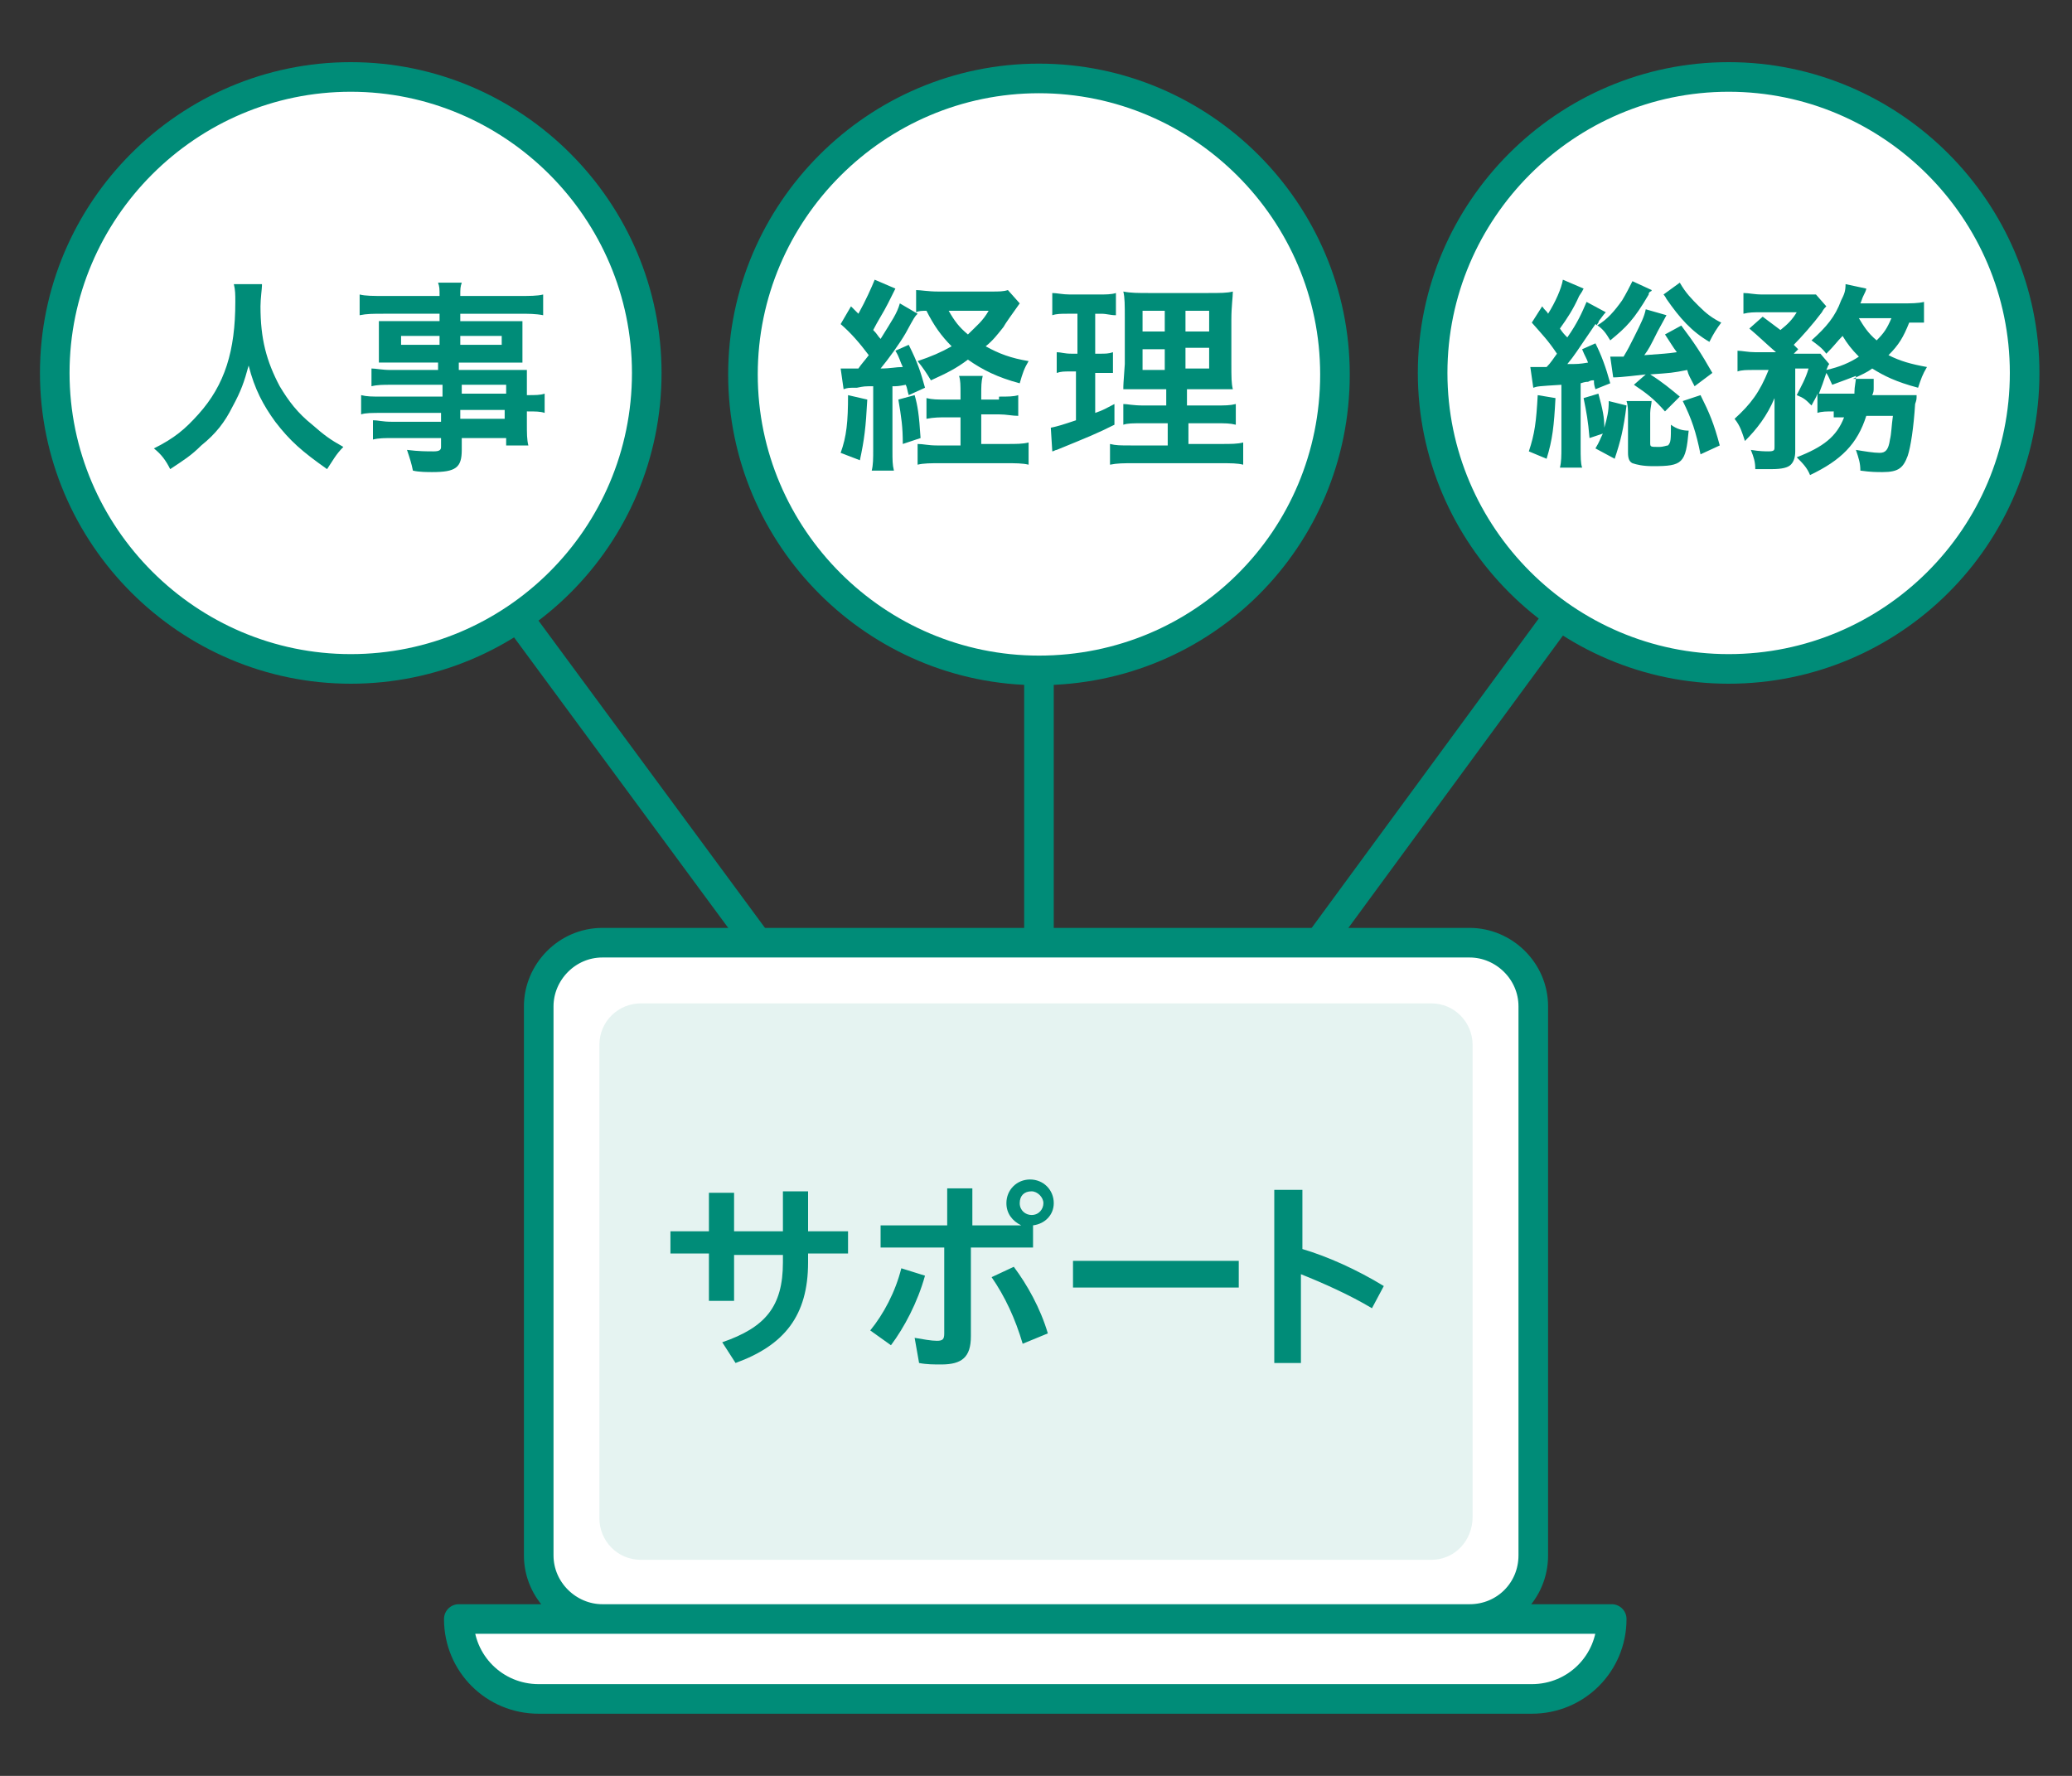
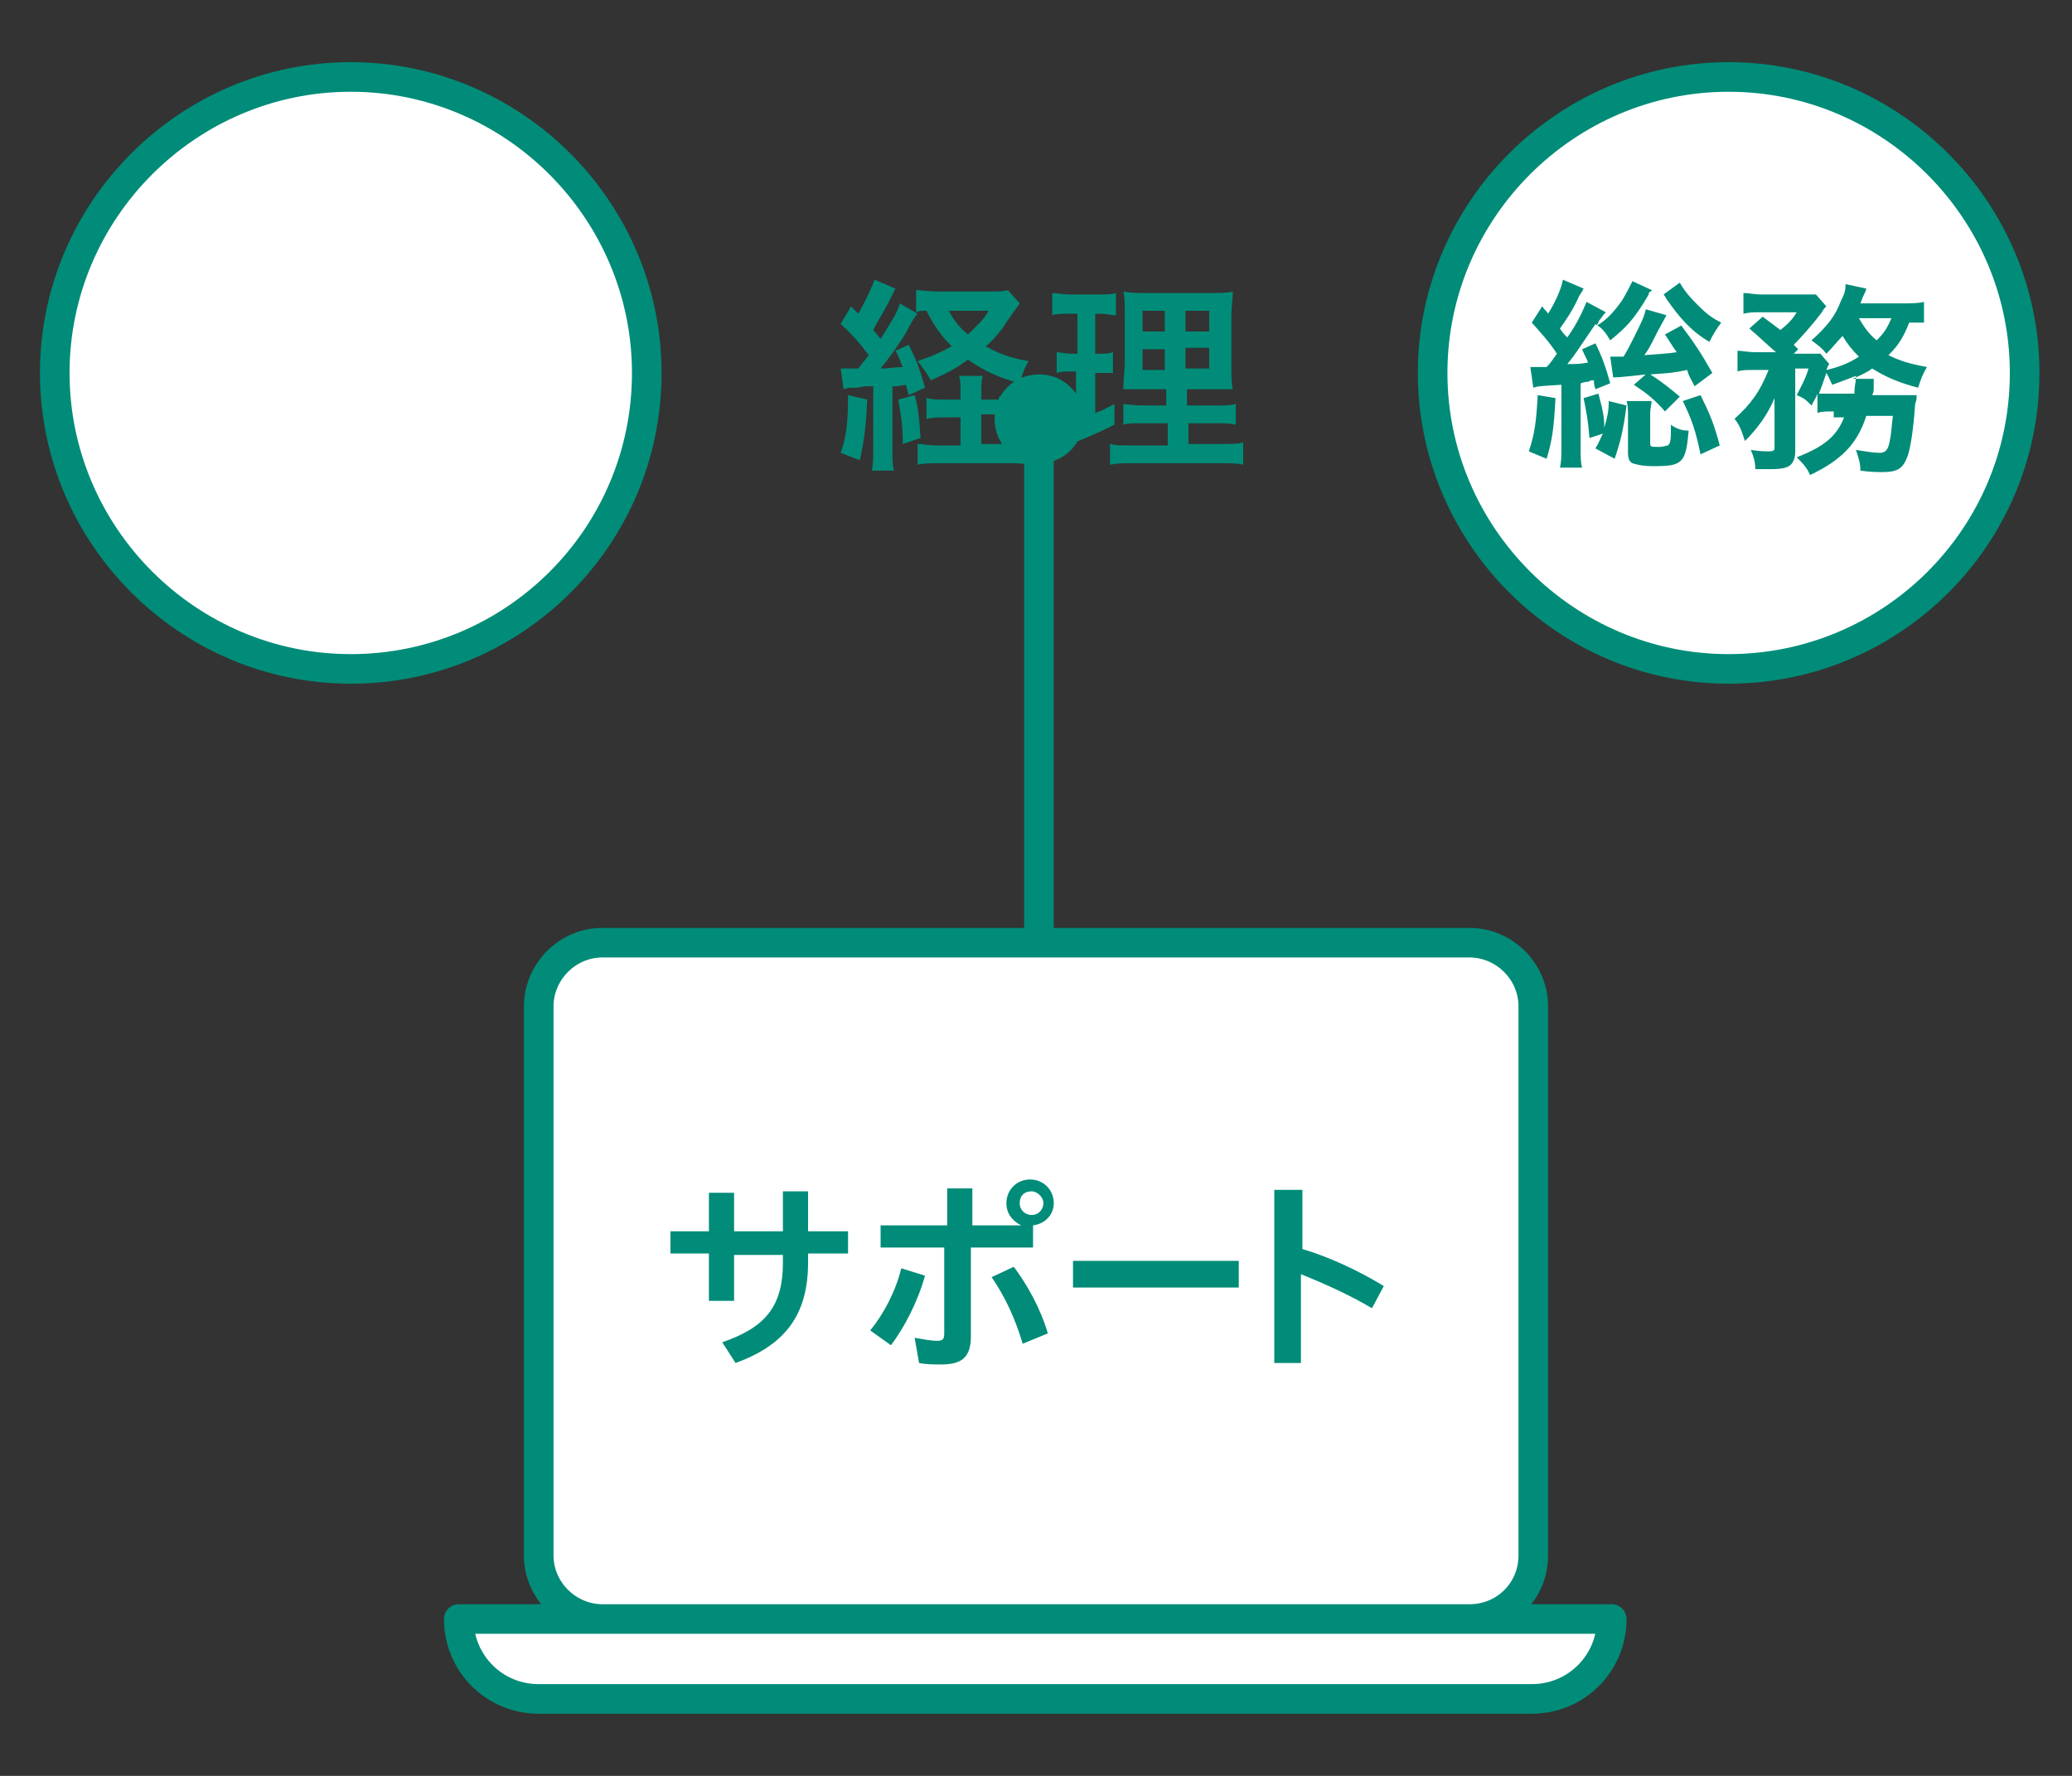
<svg xmlns="http://www.w3.org/2000/svg" id="レイヤー_1" viewBox="0 0 140 120">
  <rect x="0" y="0" width="140" height="120" fill="#333333" stroke="none" />
  <style>.st0{fill:#008c78}.st1,.st2,.st3{stroke:#008c78;stroke-width:2}.st1{stroke-linecap:round;stroke-linejoin:round;fill:none}.st2,.st3{fill:#fff;stroke-miterlimit:10}.st3{stroke-linecap:round;stroke-linejoin:round}.st4{fill:#e5f3f1}</style>
  <path class="st0" d="M70.2 89.5L22.8 25.2" />
-   <path class="st1" d="M70.2 89.5l-45.7-62" />
  <path class="st0" d="M27 25.9c-1-1.3-2.9-1.6-4.2-.6-1.3 1-1.6 2.9-.6 4.2 1 1.3 2.9 1.6 4.2.6 1.3-1 1.6-2.9.6-4.2zm43.2 63.6l47.2-64.3" />
-   <path class="st1" d="M70.2 89.5l45.5-62" />
  <path class="st0" d="M118.1 29.5c1-1.3.7-3.2-.6-4.2-1.3-1-3.2-.7-4.2.6-1 1.3-.7 3.2.6 4.2 1.3 1 3.2.7 4.2-.6zm-47.9 60V25.3" />
  <path class="st1" d="M70.2 89.5V28.2" />
  <path class="st0" d="M73.2 28.3c0-1.7-1.3-3-3-3s-3 1.3-3 3 1.3 3 3 3 3-1.3 3-3z" />
  <path class="st2" d="M43.7 25.2c0-11-9-20-20-20s-20 9-20 20 9 20 20 20 20-8.9 20-20z" />
-   <path class="st0" d="M17.7 19.3c0 .2-.1.9-.1 1.4 0 2.2.4 3.7 1.3 5.4.6 1 1.2 1.8 2.2 2.6.8.7 1.2 1 2.1 1.5-.5.5-.7.9-1.1 1.5-1.7-1.2-2.5-1.9-3.5-3.2-.8-1.1-1.4-2.2-1.8-3.8-.3 1.1-.5 1.7-1.1 2.8-.5 1-1.1 1.8-2.1 2.6-.7.7-1.2 1-2.1 1.6-.3-.6-.6-1-1.1-1.4 1.4-.7 2.1-1.3 3-2.3 1.8-2 2.5-4.3 2.5-7.6 0-.5 0-.8-.1-1.2h1.9zM29.6 26h-3.2c-.5 0-.9 0-1.3.1v-1.2c.3 0 .7.1 1.3.1h3.2v-.5h-4v-2.8h4.1v-.5h-3.8c-.7 0-1.1 0-1.6.1v-1.4c.4.1.9.1 1.7.1h3.7c0-.5 0-.6-.1-.9h1.6c-.1.3-.1.4-.1.9H35c.8 0 1.3 0 1.7-.1v1.4c-.5-.1-1-.1-1.6-.1h-4v.5h4.2v2.8H31v.5h4.6v1.7c.6 0 .9 0 1.2-.1v1.3c-.3-.1-.6-.1-1.2-.1v.8c0 .7 0 1.1.1 1.5h-1.5v-.5h-3v.8c0 1.2-.4 1.5-2 1.5-.3 0-.9 0-1.3-.1-.1-.5-.2-.8-.4-1.4.8.1 1.3.1 1.8.1.4 0 .5-.1.5-.3v-.6h-3.2c-.6 0-1 0-1.4.1v-1.3c.4 0 .6.1 1.3.1h3.3v-.6h-3.9c-.8 0-1.2 0-1.5.1v-1.3c.4.1.7.1 1.5.1h4V26zm-2.5-3.3v.6h2.6v-.6h-2.6zm4 .6h2.8v-.6h-2.8v.6zm3.1 3.3V26h-3v.6h3zm-3.1 1.7h3v-.6h-3v.6z" />
  <path class="st2" d="M136.8 25.2c0-11-9-20-20-20s-20 9-20 20 9 20 20 20 20-8.9 20-20z" />
  <path class="st0" d="M103.4 24.8h1.1c.3-.3.4-.5.7-.9-.6-.9-1-1.3-1.7-2.1l.7-1.1c.2.3.3.3.4.5.5-.8.9-1.7 1-2.3l1.4.6c-.1.2-.1.2-.3.5-.4.9-.8 1.5-1.3 2.2.2.3.3.4.5.6.7-1 1-1.7 1.3-2.4l1.3.7c-.1.1-.1.1-.4.5 0 0-.1.1-.1.2 0 0-.1.1-.1.2.7-.4 1.2-1 1.7-1.7.3-.5.5-.9.7-1.3l1.3.6c0 .1-.1.1-.1.1-.1.1-.1.1-.1.2-1 1.7-1.5 2.2-2.6 3.1-.3-.5-.5-.8-1-1.1-1.3 1.9-1.4 2.1-1.9 2.7.7 0 .8 0 1.4-.1-.1-.3-.2-.4-.4-.9l.9-.4c.4.8.7 1.6 1 2.7l-1 .4c-.1-.3-.1-.4-.1-.6-.2 0-.2 0-.4.1-.1 0-.2 0-.5.1v4.3c0 .7 0 1.1.1 1.4h-1.5c.1-.4.1-.8.1-1.4V26c-1.6.1-1.6.1-1.9.2l-.2-1.4zm1.7 2.1c-.1 1.9-.2 2.8-.6 4.1l-1.2-.5c.4-1.2.5-2 .6-3.8l1.2.2zm2.3 2.7c-.1-1.2-.2-1.7-.4-2.7l1-.3c.3 1.1.4 1.6.4 2.3.2-.7.3-1.1.3-1.8l1.2.3c-.2 1.6-.4 2.4-.8 3.6l-1.3-.7c.3-.5.3-.6.5-1l-.9.3zm7.1-3.5c-.3-.6-.4-.7-.5-1.1-1 .2-1.1.2-2.5.3.8.5 1.4 1 2 1.5l-1 1c-.7-.8-1.2-1.2-2.1-1.8l.8-.7c-1.7.2-2 .2-2.2.2l-.2-1.4h.9c.3-.5.4-.7.7-1.3.5-1 .7-1.4.8-1.9l1.4.4-.6 1.1c-.5 1-.6 1.2-.9 1.6 1.3-.1 1.5-.1 2.2-.2-.3-.4-.4-.6-.8-1.2l1.1-.6c.9 1.2 1.3 1.8 2.1 3.2l-1.2.9zm-2.9.9c0 .3-.1.6-.1.9v2c0 .3 0 .3.6.3.3 0 .5-.1.6-.1.2-.2.2-.4.2-1.4.4.3.8.4 1.2.4-.2 2.2-.4 2.4-2.4 2.4-.7 0-1.1-.1-1.4-.2-.2-.1-.3-.3-.3-.7v-2.5c0-.4 0-.7-.1-1h1.7zm1.9-7.9c.4.7.8 1.1 1.3 1.6s.9.8 1.5 1.1c-.3.4-.5.7-.8 1.3-1.2-.7-2-1.6-2.9-2.9 0 0-.1-.2-.2-.3l1.1-.8zm1.4 7.6c.6 1.2.9 1.9 1.3 3.4l-1.3.6c-.3-1.5-.6-2.4-1.2-3.6l1.2-.4zm9 1.1c-.5 0-.8 0-1.1.1v-1.3c-.1.3-.2.4-.4.8-.4-.4-.5-.5-1-.7.3-.6.6-1.1.8-1.8h-.9v5.6c0 .4-.1.7-.3.9-.2.2-.6.3-1.3.3h-1.1c0-.5-.1-.8-.3-1.3.6.1 1 .1 1.2.1.4 0 .4-.1.4-.3v-3.3c-.5 1.2-1.2 2.1-2 2.9-.2-.6-.3-1-.7-1.5 1.1-1 1.7-1.8 2.3-3.3h-1c-.5 0-.8 0-1.1.1v-1.4c.3 0 .7.1 1.2.1h1.4c-.7-.6-1.2-1.1-1.8-1.6l.9-.8 1.2.9c.5-.4.8-.7 1.1-1.2H119c-.5 0-.8 0-1.2.1v-1.4c.4 0 .7.1 1.3.1h3.6l.7.8c-.1.1-.2.2-.3.4-.6.8-1.4 1.7-1.9 2.2l.3.3-.3.3h1.8l.6.7c-.1.1-.1.2-.2.4.9-.2 1.6-.5 2.2-.9-.5-.5-.8-.9-1.1-1.4-.4.4-.5.6-1.1 1.2-.3-.4-.6-.6-1-.9 1-.9 1.6-1.6 2-2.7.2-.4.3-.6.3-1.1l1.4.3c0 .1-.1.3-.2.5s-.1.3-.2.5h2.8c.6 0 1.1 0 1.5-.1v1.4h-1c-.4 1-.7 1.5-1.4 2.2.8.4 1.5.6 2.6.8-.3.5-.4.8-.6 1.4-1.5-.4-2.3-.8-3.1-1.3-.4.3-.7.4-1.3.7h1.4v.6c0 .2 0 .3-.1.5h3c0 .3 0 .3-.1.6-.1 1.6-.3 2.9-.5 3.5-.3.8-.6 1.1-1.7 1.1-.4 0-.8 0-1.5-.1 0-.5-.1-.8-.3-1.4.6.1 1.2.2 1.6.2.4 0 .6-.2.7-.9.1-.4.1-.9.2-1.6h-1.8c-.6 1.9-1.7 3-3.8 4-.2-.5-.5-.8-.9-1.2 1.8-.7 2.7-1.4 3.2-2.7h-.7zm1.4-1.3c0-.4.1-.7.1-1v-.1c-.5.2-.8.3-1.6.6-.2-.4-.2-.5-.4-.8-.2.6-.3.9-.5 1.4h2.4zm.3-5c.3.5.6 1 1.2 1.5.5-.5.7-.8 1-1.5h-2.2z" />
-   <path class="st2" d="M90.2 25.3c0-11-9-20-20-20s-20 9-20 20 9 20 20 20c11.1 0 20-8.9 20-20z" />
  <path class="st0" d="M56.8 24.9H58c.2-.3.4-.5.7-.9-.6-.8-1.2-1.5-1.9-2.1l.7-1.2.5.5c.5-.9.9-1.8 1.1-2.3l1.4.6-.5 1c-.3.6-.7 1.2-1 1.8.3.3.3.4.5.6.8-1.3 1.1-1.7 1.3-2.4l1.2.7c-.2.2-.2.2-.8 1.3-.4.7-1.2 1.8-1.7 2.4.7 0 1-.1 1.5-.1-.2-.4-.2-.6-.5-1.1l.9-.4c.6 1.2.8 1.8 1.1 2.9l-1.1.5c-.1-.3-.1-.5-.2-.7-.5.1-.6.1-.9.1v4.3c0 .7 0 1 .1 1.4h-1.5c.1-.4.1-.8.1-1.5v-4.2c-.6 0-.6 0-1.1.1-.6 0-.6 0-.9.1l-.2-1.4zm1.8 2.1c-.1 1.9-.2 2.7-.5 4.1l-1.3-.5c.4-1.1.5-2.1.5-3.9l1.3.3zm3.2-.3c.2.7.3 1.3.4 2.9L61 30c0-1.2-.1-1.8-.3-3l1.1-.3zm5.7.1c.6 0 1 0 1.3-.1v1.4c-.4 0-.8-.1-1.3-.1h-1.2v2H68c.7 0 1.1 0 1.5-.1v1.5c-.4-.1-.9-.1-1.5-.1h-4.5c-.6 0-1.1 0-1.5.1V30c.4 0 .7.1 1.3.1h1.6v-1.9H64c-.5 0-.9 0-1.4.1v-1.4c.4.1.7.1 1.4.1h.9v-.3c0-.7 0-1-.1-1.3h1.6c-.1.4-.1.7-.1 1.3v.3h1.2zm1.4-6.3c-.5.7-1 1.4-1.1 1.6-.4.5-.7.9-1.2 1.3.9.5 1.7.8 2.9 1-.3.5-.4.8-.6 1.5-1.5-.4-2.5-.9-3.5-1.6-.8.6-1.4.9-2.5 1.4-.3-.5-.5-.8-.9-1.3.9-.3 1.6-.6 2.3-1-.7-.7-1.2-1.4-1.7-2.4-.3 0-.5 0-.7.1v-1.5c.3 0 .8.1 1.5.1H67c.5 0 .8 0 1.1-.1l.8.9zm-4.8.5c.4.7.7 1.1 1.3 1.6.6-.6 1-.9 1.4-1.6h-2.7zm8 .2c-.4 0-.7 0-1 .1v-1.5c.3 0 .7.1 1.2.1h1.9c.5 0 .9 0 1.2-.1v1.5c-.4 0-.6-.1-1-.1H74v2.7h.3c.4 0 .6 0 .9-.1v1.4H74v2.7c.6-.2.7-.3 1.3-.6v1.4c-1.2.6-1.7.8-3.9 1.7-.1 0-.2.1-.3.1l-.1-1.6c.5-.1.8-.2 1.7-.5v-3.3h-.4c-.4 0-.6 0-.9.1v-1.4c.3 0 .5.1 1 .1h.4v-2.7h-.7zm6.7 7.4h-1.5c-.8 0-1.1 0-1.4.1v-1.4c.3 0 .6.1 1.4.1h1.5v-1.1h-2.9c0-.3 0-.3.1-1.7v-3.1c0-.9 0-1.4-.1-1.8.5.1 1 .1 1.8.1h3.8c1 0 1.4 0 1.8-.1 0 .4-.1 1-.1 1.9v2.9c0 1 0 1.4.1 1.8h-3.1v1.1H82c.8 0 1.1 0 1.5-.1v1.4c-.4-.1-.7-.1-1.4-.1h-1.8V30h2.2c.7 0 1.1 0 1.5-.1v1.5c-.4-.1-.8-.1-1.6-.1h-5.8c-.7 0-1.1 0-1.6.1V30c.4.1.7.1 1.4.1h2.5v-1.5zM77.2 21v1.4h1.5V21h-1.5zm0 2.6V25h1.5v-1.4h-1.5zm2.9-1.2h1.6V21h-1.6v1.4zm0 2.5h1.6v-1.4h-1.6v1.4z" />
  <path class="st3" d="M99.3 109.4H40.7c-2.3 0-4.3-1.9-4.3-4.3V68c0-2.3 1.9-4.3 4.3-4.3h58.6c2.3 0 4.3 1.9 4.3 4.3v37.1c0 2.4-1.9 4.3-4.3 4.3zm9.6 0c0 3-2.4 5.4-5.4 5.4H36.4c-3 0-5.4-2.4-5.4-5.4h77.9z" />
-   <path class="st4" d="M96.7 105.4H43.3c-1.6 0-2.8-1.3-2.8-2.8v-32c0-1.6 1.3-2.8 2.8-2.8h53.4c1.6 0 2.8 1.3 2.8 2.8v31.9c0 1.6-1.2 2.9-2.8 2.9z" />
  <path class="st0" d="M49.6 87.9h-1.7v-3.2h-2.6v-1.5h2.6v-2.6h1.7v2.6h3.3v-2.7h1.7v2.7h2.7v1.5h-2.7v.6c0 3.6-1.6 5.6-4.9 6.8l-.9-1.4c2.9-1 4.1-2.4 4.1-5.4v-.5h-3.3v3.1zm9.2 2c.9-1.1 1.7-2.6 2.1-4.2l1.6.5c-.5 1.8-1.4 3.5-2.3 4.7l-1.4-1zm.7-5.6v-1.5H64v-2.5h1.7v2.5H69c-.6-.3-1-.8-1-1.5 0-.9.7-1.6 1.6-1.6.9 0 1.6.7 1.6 1.6 0 .8-.6 1.4-1.4 1.5v1.5h-4.2v6c0 1.4-.6 1.9-2 1.9-.5 0-1 0-1.5-.1l-.3-1.7c.6.1 1.1.2 1.5.2.4 0 .5-.1.5-.5v-5.8h-4.3zm9 1.3c.9 1.2 1.8 2.8 2.3 4.5l-1.7.7c-.5-1.7-1.2-3.2-2.1-4.5l1.5-.7zm.4-4.3c0 .5.4.8.8.8.5 0 .8-.4.8-.8s-.4-.8-.8-.8c-.5 0-.8.3-.8.8zm14.8 4V87H72.5v-1.8h11.2zm4.3-.9c1.7.5 3.7 1.4 5.5 2.5l-.8 1.5c-1.5-.9-3.3-1.7-4.8-2.3v6h-1.8V80.4H88v4z" />
</svg>